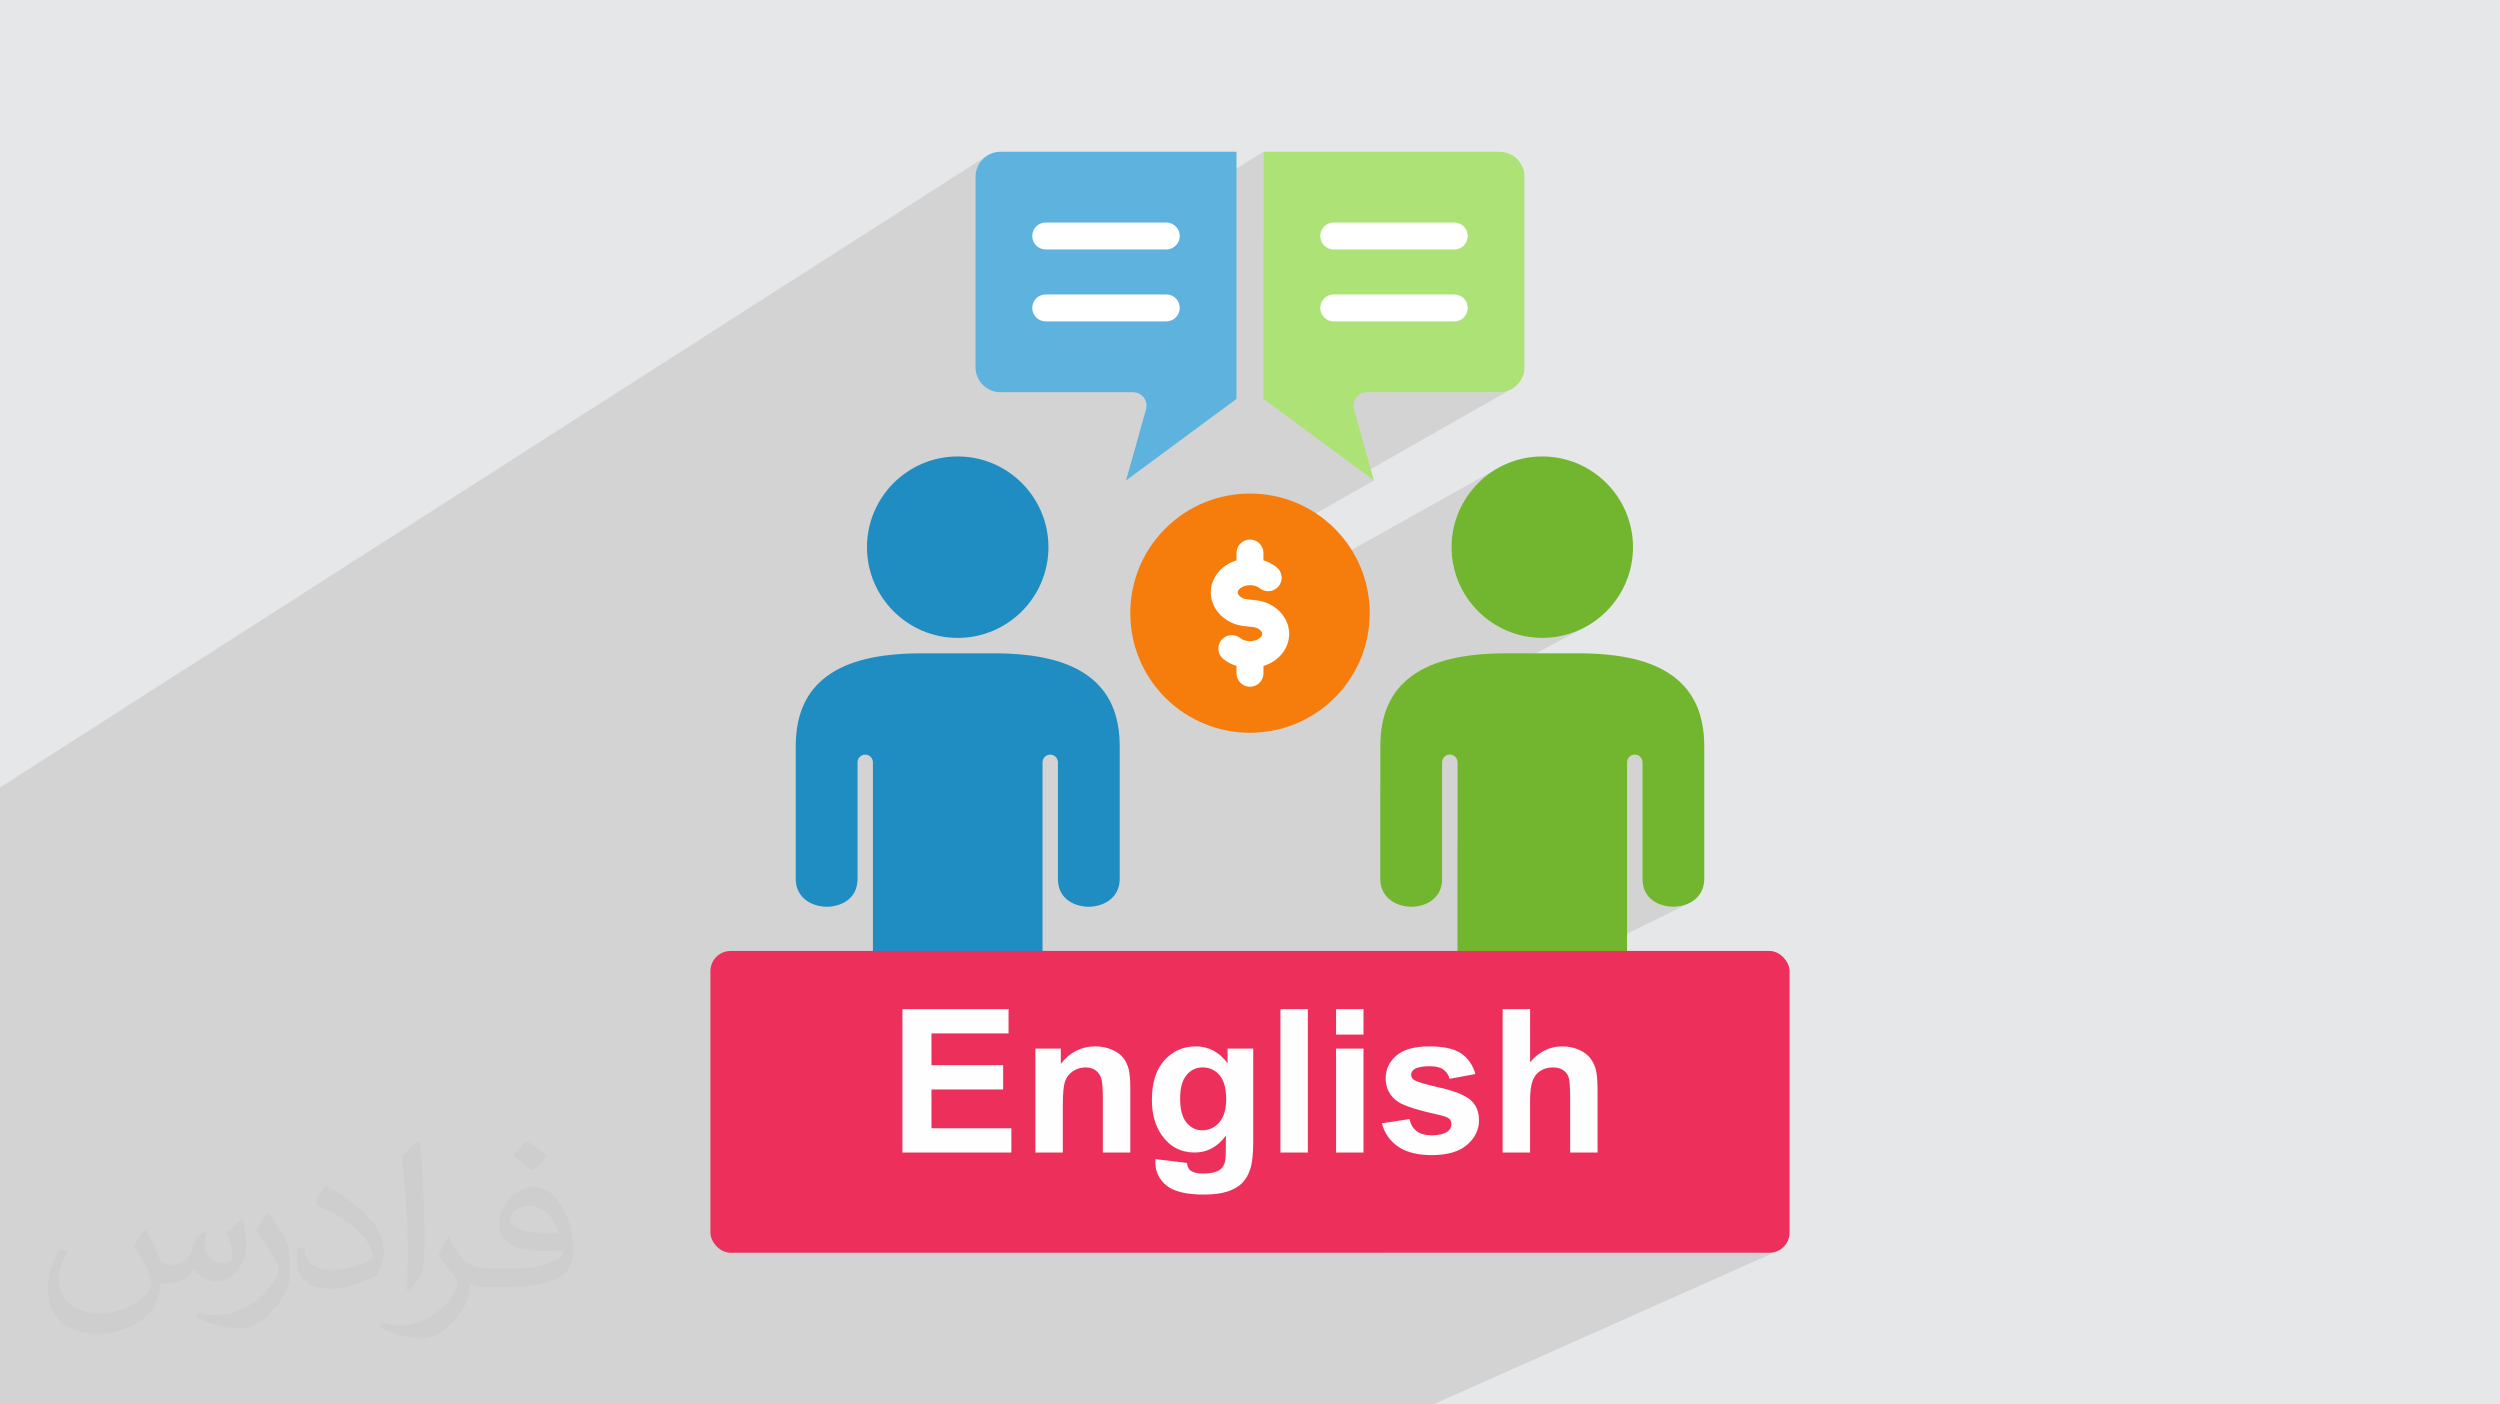
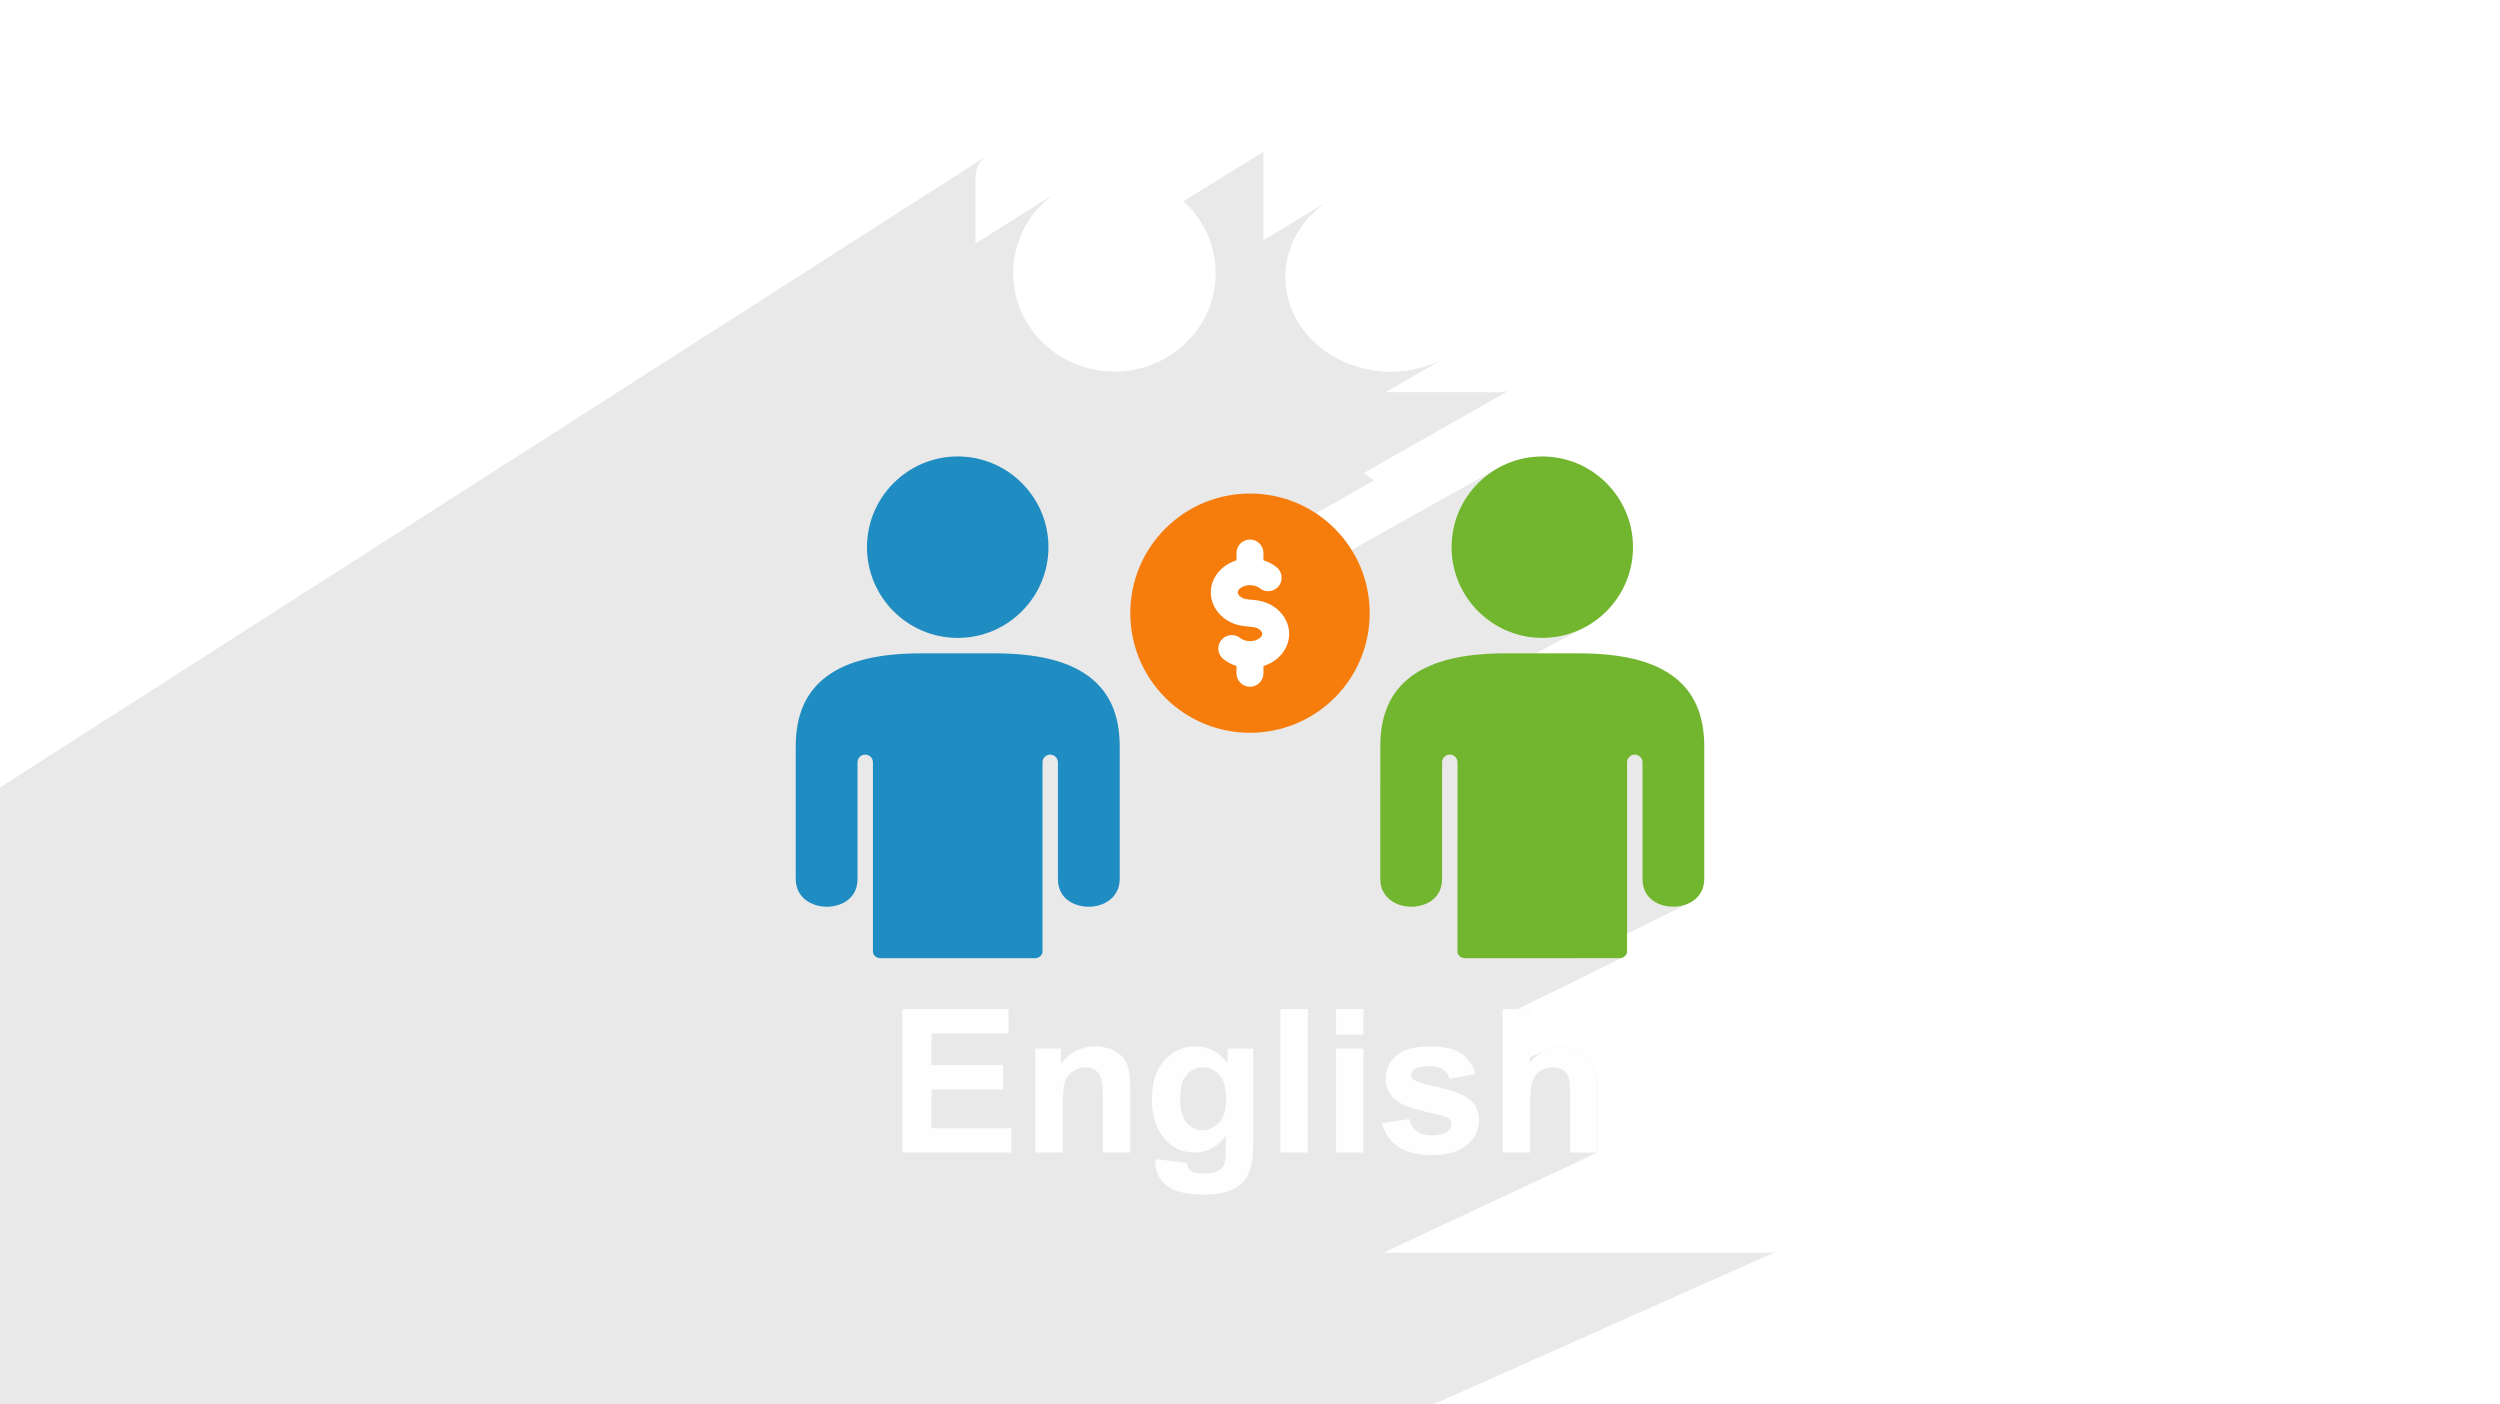
<svg xmlns="http://www.w3.org/2000/svg" xml:space="preserve" width="94.192mm" height="52.917mm" version="1.0" style="shape-rendering:geometricPrecision; text-rendering:geometricPrecision; image-rendering:optimizeQuality; fill-rule:evenodd; clip-rule:evenodd" viewBox="0 0 9404.92 5283.66">
  <defs>
    <style type="text/css">
   
    .fil9 {fill:#EC305B}
    .fil3 {fill:white}
    .fil10 {fill:#FEFEFE;fill-rule:nonzero}
    .fil5 {fill:#1F8CC2;fill-rule:nonzero}
    .fil6 {fill:#5DB3DE;fill-rule:nonzero}
    .fil4 {fill:#72B52F;fill-rule:nonzero}
    .fil7 {fill:#ADE376;fill-rule:nonzero}
    .fil8 {fill:#F67C0B;fill-rule:nonzero}
    .fil2 {fill:#373435;fill-opacity:0.031}
    .fil1 {fill:#2B2A29;fill-opacity:0.102}
    .fil0 {fill:#E6E7E8}
   
  </style>
  </defs>
  <g id="Layer_x0020_1">
-     <polygon class="fil0" points="-0,0 9404.92,0 9404.92,5283.66 -0,5283.66 " />
    <polygon class="fil1" points="4557.1,2249.69 5020.84,1988.31 4557.1,2249.69 4558.09,2255.17 4561.96,2267.97 4562.93,2270.21 4673.66,2207.89 4682.65,2204.27 4692.37,2202.11 4702.46,2201.38 4712.57,2202.11 4722.28,2204.27 4731.27,2207.89 4739.15,2212.95 4747.74,2218.54 4757.01,2222.2 4766.65,2223.94 4776.38,2223.82 4785.9,2221.86 4794.94,2218.07 4604.28,2324.87 4614.34,2332.11 4976.27,2129.56 5020.84,1988.31 4976.27,2129.56 5639.41,1758.41 5625.12,1766.64 5611.26,1775.52 5597.89,1785.05 5584.98,1795.19 5572.59,1805.93 5560.73,1817.24 5549.42,1829.1 5538.68,1841.49 5528.54,1854.38 5519.01,1867.77 5510.13,1881.62 5501.9,1895.92 5494.35,1910.63 5487.51,1925.74 5481.39,1941.24 5476.02,1957.1 5471.41,1973.28 5467.59,1989.78 5464.59,2006.57 5462.41,2023.64 5461.09,2040.94 5460.64,2058.48 5461.09,2076.03 5462.41,2093.33 5464.59,2110.39 5467.59,2127.19 5471.41,2143.68 5476.01,2159.87 5481.39,2175.73 5487.51,2191.22 5494.35,2206.34 5501.9,2221.05 5510.13,2235.35 5519.01,2249.19 5528.54,2262.58 5538.68,2275.48 5549.42,2287.87 5560.73,2299.73 5572.59,2311.04 5584.98,2321.77 5597.88,2331.92 5611.26,2341.45 5625.11,2350.33 5639.41,2358.56 5654.12,2366.11 5669.24,2372.95 5684.73,2379.07 5700.59,2384.45 5716.78,2389.05 5733.27,2392.87 5750.06,2395.87 5767.13,2398.05 5784.43,2399.37 5801.98,2399.82 5819.51,2399.37 5836.82,2398.05 5853.89,2395.87 5870.68,2392.87 5887.18,2389.05 5903.36,2384.44 5919.22,2379.07 5934.71,2372.95 5949.82,2366.11 5964.54,2358.56 5194.12,2769.84 5193.05,2786.49 5192.59,2808.75 5192.59,2973.01 5442.8,2841.16 5448.23,2839.47 5454.06,2838.88 5459.89,2839.47 5465.33,2841.16 5470.25,2843.83 5474.54,2847.38 5478.09,2851.67 5480.76,2856.6 5482.45,2862.03 5483.04,2867.86 5483.04,3178.75 6138.66,2841.16 6144.09,2839.47 6149.92,2838.88 6155.75,2839.47 6161.18,2841.16 6166.1,2843.83 6170.4,2847.38 6173.94,2851.67 6176.62,2856.6 6178.31,2862.03 6178.9,2867.86 6178.9,2927.65 6411.39,2808.75 6411.41,2808.75 6178.9,2927.66 6178.9,3305.91 6179.71,3320.77 6182.09,3334.27 6185.86,3346.45 6190.88,3357.38 6197,3367.1 6204.06,3375.69 6211.93,3383.18 6220.44,3389.65 6229.46,3395.14 6238.83,3399.71 6248.41,3403.44 6258.04,3406.34 6267.56,3408.51 6276.85,3409.99 6285.73,3410.84 6294.08,3411.11 6304.72,3410.72 6315.35,3409.55 6325.89,3407.59 6336.25,3404.84 6346.33,3401.26 6356.03,3396.88 5934.49,3604.75 6092.04,3604.75 6096.95,3604.37 6101.63,3603.27 6106.01,3601.53 5708.84,3796.32 5756.16,3796.32 5756.16,3978.12 5811.4,3951.4 5819,3947.89 5826.75,3944.86 5834.66,3942.28 5842.7,3940.18 5850.91,3938.55 5859.27,3937.38 5867.79,3936.67 5876.44,3936.44 5885.32,3936.65 5893.98,3937.27 5902.41,3938.3 5910.62,3939.74 5918.61,3941.59 5926.37,3943.86 5933.91,3946.54 5941.23,3949.62 5948.2,3953.08 5954.74,3956.74 5960.83,3960.62 5966.48,3964.74 5971.68,3969.07 5976.44,3973.65 5980.78,3978.47 5984.66,3983.52 5988.18,3988.72 5991.42,3994.07 5994.35,3999.55 5997,4005.19 5999.35,4010.95 6001.4,4016.86 6003.16,4022.91 6004.63,4029.1 6005.91,4035.79 6007.01,4043.34 6007.93,4051.76 6008.69,4061.02 6009.28,4071.15 6009.7,4082.14 6009.95,4093.98 6010.03,4106.69 6010.03,4335.7 5203.93,4712.78 6656.37,4712.78 6671.63,4711.23 6685.86,4706.78 5391.25,5283.66 3983.52,5283.66 3980.93,5283.66 3746.62,5283.66 3478.57,5283.66 3415.34,5283.66 3304.76,5283.66 3186.24,5283.66 3161.77,5283.66 3090.79,5283.66 3080.41,5283.66 3056.7,5283.66 3014.46,5283.66 2986.33,5283.66 2969.98,5283.66 2966.47,5283.66 2783,5283.66 2741.91,5283.66 2718.8,5283.66 2676.27,5283.66 2669.7,5283.66 2626.03,5283.66 2616.39,5283.66 2599.56,5283.66 2578.55,5283.66 2558.05,5283.66 2529.9,5283.66 2500.91,5283.66 2478.61,5283.66 2456.59,5283.66 2424.86,5283.66 2343.19,5283.66 2331.14,5283.66 2328.48,5283.66 2215.32,5283.66 2155.4,5283.66 2154.95,5283.66 2106.31,5283.66 2095.39,5283.66 2089.78,5283.66 2062.62,5283.66 2060.77,5283.66 2048.16,5283.66 1985.88,5283.66 1967.25,5283.66 1960.6,5283.66 1925.65,5283.66 1874.48,5283.66 1801.19,5283.66 1758.16,5283.66 1667.92,5283.66 1638.78,5283.66 1582.34,5283.66 1571.88,5283.66 1571.86,5283.66 1492.45,5283.66 1479.46,5283.66 1473.01,5283.66 1465.63,5283.66 1457.94,5283.66 1400.93,5283.66 1395.14,5283.66 1390.88,5283.66 1357.31,5283.66 1304.01,5283.66 1303.75,5283.66 1248.96,5283.66 1218.12,5283.66 1112.49,5283.66 1057.79,5283.66 955.1,5283.66 884.62,5283.66 850.14,5283.66 813.62,5283.66 807.76,5283.66 725.3,5283.66 718.32,5283.66 605.36,5283.66 596.21,5283.66 574.56,5283.66 545.16,5283.66 485.06,5283.66 415.03,5283.66 302.29,5283.66 229.68,5283.66 224.69,5283.66 203.55,5283.66 147.59,5283.66 146.54,5283.66 141.31,5283.66 51.47,5283.66 -0,5283.66 -0,5239.58 -0,5172.38 -0,5166.6 -0,5142.56 -0,5127.6 -0,5125.59 -0,5125.19 -0,5124.59 -0,5100.68 -0,5085.94 -0,5077.96 -0,5077.7 -0,5069.84 -0,5053.55 -0,5032.74 -0,5031.13 -0,5030.77 -0,5030.19 -0,5027.67 -0,5021.43 -0,5003.78 -0,4974.95 -0,4973.99 -0,4969.2 -0,4965.62 -0,4914.65 -0,4903.83 -0,4901.6 -0,4873.38 -0,4844.77 -0,4838.32 -0,4818.28 -0,4799.52 -0,4743.99 -0,4742.32 -0,4740.56 -0,4738.03 -0,4730.68 -0,4720.94 -0,4720.46 -0,4696.97 -0,4696.33 -0,4690.63 -0,4686.87 -0,4685.81 -0,4631.43 -0,4531.37 -0,4526.22 -0,4514.21 -0,4499.15 -0,4485.07 -0,4480.65 -0,4451.63 -0,4451.62 -0,4445.19 -0,4395.68 -0,4389.29 -0,4356.14 -0,4354.5 -0,4287.71 -0,4284.15 -0,4175.07 -0,4170.83 -0,4168.48 -0,4103.89 -0,4097.81 -0,4080 -0,4055.9 -0,4018.36 -0,4005.92 -0,3971.65 -0,3946.6 -0,3879.27 -0,3862.99 -0,3855.84 -0,3855.55 -0,3836.2 -0,3784.98 -0,3760.82 -0,3634.07 -0,3629.37 -0,3626.69 -0,3620.43 -0,3549.92 -0,3533.15 -0,3525.55 -0,3506.55 -0,3387.59 -0,3316.66 -0,3292.49 -0,3225.07 -0,3006.99 -0,2962.36 3711.32,586.96 3697.4,598.44 3685.91,612.36 3677.23,628.34 3671.75,645.97 3669.83,664.89 3669.82,664.9 3669.82,915.91 3979.57,721.02 3964.64,731.33 3950.25,742.32 3936.43,753.95 3923.21,766.2 3910.6,779.05 3898.63,792.47 3887.32,806.45 3876.71,820.96 3866.81,835.97 3857.63,851.47 3849.22,867.43 3841.59,883.81 3840.45,886.64 3905.67,845.78 3898.16,851.97 3891.97,859.48 3887.29,868.09 3884.34,877.6 3883.31,887.83 3884.34,898.04 3887.29,907.56 3891.97,916.17 3898.16,923.67 3905.67,929.87 3914.27,934.55 3923.79,937.5 3934.01,938.53 4157.81,938.53 4753.04,570.89 4753.04,903.79 5009.75,748.19 4994.24,758.08 4979.29,768.63 4964.93,779.79 4951.19,791.55 4938.09,803.88 4925.65,816.77 4913.91,830.19 4902.88,844.11 4892.58,858.53 4883.06,873.4 4874.32,888.71 4866.39,904.44 4859.31,920.58 4857.61,925.1 4989.09,845.78 4981.59,851.97 4975.4,859.48 4970.72,868.09 4967.77,877.6 4966.74,887.83 4967.77,898.04 4970.72,907.56 4975.4,916.17 4981.59,923.67 4989.09,929.87 4997.7,934.55 5007.22,937.5 5017.43,938.53 5470.88,938.53 5481.09,937.5 5490.61,934.55 5499.21,929.87 5026.09,1209.07 5470.88,1209.07 5481.09,1208.04 5490.61,1205.09 5499.21,1200.41 5167.38,1393.22 5170.71,1393.76 5190.51,1396.02 5210.61,1397.39 5230.97,1397.85 5251.33,1397.39 5271.43,1396.02 5291.23,1393.76 5310.71,1390.63 5329.86,1386.67 5348.63,1381.89 5367.01,1376.31 5384.99,1369.95 5402.51,1362.83 5419.58,1354.99 5436.15,1346.43 5452.2,1337.2 5212.64,1475.51 5641.05,1475.51 5659.97,1473.59 5677.6,1468.09 5693.58,1459.4 5130.73,1779.46 5168.82,1807.58 4651.67,2100.78 4651.67,2107.88 4596.15,2139.34 4591.45,2143.57 4582.08,2154 4574.01,2165.17 4567.28,2176.99 4561.95,2189.37 4558.08,2202.17 4555.72,2215.31 4554.92,2228.67 4555.72,2242.03 " />
-     <path class="fil2" d="M548.54 4627.69c17.95,27.21 29.6,53.36 40.96,82.43 8.45,16.91 12.93,48.09 52.57,48.09 11.61,0 28.28,-3.42 43.06,-11.61 16.63,-8.73 29.32,-21.94 35.94,-42l15.85 -53.36 38.57 -19.02 2.64 2.64c-5.27,20.09 -6.59,39.36 -6.59,54.43 0,44.63 38.57,61.56 69.22,61.56 17.95,0 34.09,-8.73 34.09,-25.11 0,-21.13 -8.98,-57.06 -20.62,-89.29 17.95,-17.95 35.94,-35.94 56.53,-50.47l3.17 1.6c8.98,38.04 14,75.56 14,100.66 0,24.57 -10.83,51.79 -19.81,69.49 -18.49,34.87 -51.25,62.62 -90.87,62.62 -30.1,0 -63.65,-15.07 -86.66,-43.06l-1.32 0c-21.66,26.96 -55.22,51.25 -108.86,51.25l-16.63 0c-2.64,35.41 -10.29,60.49 -21.94,82.95 -31.95,62.34 -126.81,106.47 -216.1,106.47 -124.17,0 -186.51,-71.59 -186.51,-166.96 0,-58.91 19.27,-113.6 48.88,-152.42l24.29 10.04c-18.49,35.41 -30.91,68.68 -30.91,101.45 0,89.29 72.66,131.83 156.4,131.83 77.68,0 173.83,-49.41 191.28,-106.72 -6.59,-62.62 -30.1,-91.93 -66.04,-148.99 10.83,-19.02 24.83,-38.04 42.28,-58.38l3.17 0 0 0 0 0 -0.02 -0.09zm1432.13 -336.04c26.15,16.39 51.79,35.66 76.87,57.85 -14,19.81 -31.45,37.79 -53.11,53.64 -25.11,-20.34 -50.19,-37.79 -75.84,-56.27 17.42,-19.55 34.62,-38.29 52.04,-55.22l0 0 0 0 0 0 0 0 0 0 0.03 0zm13.47 244.11c-42.28,0 -76.87,27.75 -76.87,48.34 0,44.13 84.53,57.85 185.72,57.31 -12.68,-51.79 -57.06,-105.68 -108.86,-105.68l0.01 0.03zm-94.86 236.19c54.96,0 103.04,-1.6 139.74,-10.83 40.96,-10.29 75.56,-30.91 75.56,-45.17 0,-3.7 0,-8.19 -1.32,-11.89 -22.98,2.11 -49.41,2.11 -72.38,2.11 -74.49,0 -131.55,-16.91 -154.02,-58.66 -5.55,-11.61 -9.51,-24.57 -9.51,-39.36 0,-40.43 17.42,-79.79 48.09,-107 25.61,-22.45 53.89,-36.44 82.67,-36.44 52.04,0 93.51,41.75 122.57,107.54 15.85,35.94 26.68,77.4 26.68,129.72 0,34.87 -9.51,64.19 -31.17,85.85 -40.43,39.11 -114.92,53.89 -229.04,53.89l-51.79 0 0 0 -13.47 0c-28.28,0 -48.62,-5.02 -64.72,-17.42l-2.64 0c0.79,6.59 1.32,12.93 1.32,19.02 0,25.61 -8.45,58.38 -25.61,84.53 -50.72,75.3 -105.68,108.04 -153.24,108.04 -48.09,0 -107,-18.49 -160.11,-42.54l9.51 -18.49c17.17,7.13 40.96,11.89 73.7,11.89 85.85,0 198.66,-82.43 212.66,-163 -3.17,-6.59 -8.98,-15.32 -17.17,-24.57 -25.11,-29.85 -40.96,-54.68 -55.75,-80.83 12.68,-25.11 24.29,-45.17 35.13,-63.4l4.49 -0.53c36.72,74.77 69.99,117.55 144.23,117.55l11.61 0 0 0 53.89 0 0 0 0 0 0 0 0 0 0 0 0.09 0.01zm-371.98 79c6.34,-34.34 6.87,-72.91 6.87,-108.86l0 -53.36c0,-99.6 -12.68,-244.36 -22.98,-338.68 17.95,-19.27 43.06,-42 62.87,-57.31l5.81 1.6c13.47,118.62 16.63,256 16.63,383.06 0,33.3 -1.32,65.79 -4.49,89.55 -1.85,30.1 -19.27,52.83 -56.53,87.7l-8.19 -3.7zm-382.8 -157.19c1.85,46.77 24.83,83.49 105.15,83.49 49.93,0 92.19,-12.93 138.96,-35.13 8.45,-3.7 12.93,-8.73 12.93,-12.93 0,-29.32 -22.45,-68.15 -60.23,-103.55 -36.72,-33.3 -85.34,-62.62 -130.76,-82.18 -15.6,-6.59 -20.62,-13.47 -20.62,-20.09 0,-13.47 17.95,-41.75 32.77,-62.09l5.02 -0.53c52.04,27.21 110.17,67.64 153.24,112.53 39.11,41.47 63.4,83.49 63.4,129.19 0,33.81 -10.29,65.51 -26.96,95.11 -57.06,28.79 -117.83,50.72 -178.06,50.72 -73.17,0 -123.1,-34.34 -123.1,-114.92 0,-8.73 0,-22.19 3.17,-39.64l25.11 0 0 0 0 0 0 0 0 0 0 0 -0.02 0zm-132.37 -132.9l45.45 73.45c16.63,27.21 32.23,56.81 32.23,103.55l0 59.7c0,48.34 -30.91,100.13 -80.83,151.38 -39.11,34.62 -73.7,49.41 -105.68,49.41 -47.55,0 -101.98,-14.79 -164.85,-41.75l7.13 -18.49c19.81,5.27 42.79,9.77 71.06,9.77 90.36,-0.53 182.8,-66.57 225.08,-147.15 5.02,-9.26 6.87,-17.95 6.87,-24.04 0,-9.26 -5.02,-19.55 -8.98,-28.79 -22.98,-43.31 -48.62,-82.95 -76.87,-119.68 14.79,-23.25 29.6,-45.7 45.7,-67.9l3.7 0.53 0 0 0 0 0 0 0 0 0 0 -0.02 0.01z" />
    <ellipse class="fil3" cx="4192.49" cy="1027.84" rx="380.82" ry="370.02" />
    <ellipse class="fil3" cx="5230.97" cy="1042.69" rx="395.67" ry="355.16" />
    <ellipse class="fil3" cx="4713.76" cy="2302.65" rx="261.98" ry="332.21" />
    <path class="fil4" d="M6411.39 2808.75l0 497.16c0,72.28 -60.81,105.2 -117.31,105.2 -42.79,0 -115.19,-22.16 -115.19,-105.2l0 -438.05c0,-15.98 -13,-28.98 -28.98,-28.98 -15.98,0 -28.98,13 -28.98,28.98l0 714.47c0,0 -0.72,2.74 -0.72,2.74 -3.02,11.4 -14.88,19.69 -28.19,19.69l-580.09 0c-13.26,0 -25.09,-8.22 -28.16,-19.53l-0.75 -2.8 0 -714.57c0,-15.98 -13,-28.98 -28.98,-28.98 -15.98,0 -28.98,12.99 -28.98,28.98l0 438.05c0,83.04 -72.41,105.2 -115.19,105.2 -56.5,0 -117.31,-32.92 -117.31,-105.2l0 -497.16c0,-120.81 39.07,-207.97 119.45,-266.44 78.21,-56.88 194.3,-84.54 354.89,-84.54l270.14 0c160.6,0 276.68,27.66 354.89,84.54 80.38,58.48 119.45,145.63 119.45,266.44l-0.02 0zm-609.42 -408.93c188.21,0 341.33,-153.13 341.33,-341.33 0,-188.21 -153.13,-341.33 -341.33,-341.33 -188.21,0 -341.33,153.12 -341.33,341.33 0,188.22 153.12,341.33 341.33,341.33z" />
    <path class="fil5" d="M3261.58 2058.48c0,-188.22 153.12,-341.33 341.33,-341.33 188.22,0 341.32,153.12 341.32,341.33 0,188.22 -153.12,341.33 -341.32,341.33 -188.21,0 -341.33,-153.13 -341.33,-341.33zm831.28 483.84c-78.2,-56.88 -194.3,-84.54 -354.88,-84.54l-270.14 0c-160.6,0 -276.68,27.65 -354.89,84.54 -80.38,58.47 -119.46,145.63 -119.46,266.44l0 497.16c0,72.28 60.81,105.2 117.31,105.2 42.79,0 115.2,-22.17 115.2,-105.2l0 -438.05c0,-15.99 13,-28.99 28.98,-28.99 15.98,0 28.97,13 28.97,28.99l0 714.57 0.76 2.79c3.06,11.31 14.9,19.54 28.15,19.54l580.1 0c13.32,0 25.17,-8.29 28.2,-19.7l0.73 -2.74 0 -714.46c0,-15.98 12.99,-28.98 28.97,-28.98 15.97,0 28.97,12.99 28.97,28.98l0 438.05c0,83.04 72.41,105.2 115.2,105.2 56.5,0 117.31,-32.92 117.31,-105.2l0 -497.16c0,-120.81 -39.08,-207.97 -119.46,-266.44l0.01 0z" />
-     <path class="fil6" d="M3669.82 664.9l0 716.4c0,51.96 42.18,94.22 94.02,94.22l498.61 0c15.87,0 30.83,7.43 40.41,20.08 9.59,12.64 12.7,29.06 8.41,44.33l-75.17 267.61 415.56 -306.92 0 -929.74 -887.81 0c-51.84,0 -94.02,42.17 -94.02,94.01l-0.01 0.01zm264.19 172.22l453.44 0c28.01,0 50.7,22.7 50.7,50.7 0,28 -22.71,50.7 -50.7,50.7l-453.44 0c-28.01,0 -50.7,-22.71 -50.7,-50.7 0,-28.01 22.71,-50.7 50.7,-50.7zm0 270.54l453.44 0c28.01,0 50.7,22.71 50.7,50.7 0,28 -22.71,50.7 -50.7,50.7l-453.44 0c-28.01,0 -50.7,-22.7 -50.7,-50.7 0,-28 22.71,-50.7 50.7,-50.7l0 0z" />
-     <path class="fil7" d="M5142.44 1475.51l498.61 0c51.84,0 94.01,-42.26 94.01,-94.22l0 -716.4c0,-51.84 -42.18,-94.01 -94.01,-94.01l-888.01 0 0 929.74 415.78 306.96 -75.19 -267.65c-4.29,-15.28 -1.18,-31.69 8.4,-44.33 9.59,-12.65 24.54,-20.08 40.41,-20.08l0 -0.01zm-125.01 -638.38l453.44 0c28,0 50.69,22.7 50.69,50.7 0,28 -22.71,50.7 -50.69,50.7l-453.44 0c-28,0 -50.69,-22.71 -50.69,-50.7 0,-28.01 22.7,-50.7 50.69,-50.7zm0 371.95c-28,0 -50.69,-22.7 -50.69,-50.7 0,-28 22.7,-50.7 50.69,-50.7l453.44 0c28,0 50.69,22.71 50.69,50.7 0,28 -22.71,50.7 -50.69,50.7l-453.44 0z" />
    <path class="fil8" d="M5020.84 1988.31c-175.52,-175.52 -461.2,-175.52 -636.82,0 -85.01,85.09 -131.87,198.13 -131.87,318.34 0,120.22 46.86,233.25 131.87,318.34 87.77,87.77 203.12,131.65 318.41,131.65 115.29,0 230.64,-43.88 318.41,-131.65 85.02,-85.01 131.87,-198.12 131.87,-318.34 0,-120.21 -46.85,-233.25 -131.87,-318.34l0 0zm-218.04 490.98c-14.77,11.88 -31.78,20.57 -49.74,26.22l0 27.37c0,28.03 -22.74,50.69 -50.69,50.69 -27.95,0 -50.69,-22.67 -50.69,-50.69l0 -27.37c-17.88,-5.65 -34.76,-14.34 -49.46,-26.14 -21.8,-17.52 -25.27,-49.47 -7.75,-71.26 17.52,-21.8 49.46,-25.27 71.32,-7.75 19.19,15.43 54.17,15.43 73.36,0 6.01,-4.85 9.42,-10.49 9.42,-15.71 0,-5.22 -3.4,-10.79 -9.56,-15.79 -10.86,-8.77 -20.43,-9.92 -40.92,-11.66 -25.49,-2.25 -60.32,-5.28 -95.87,-33.82 -30.05,-24.33 -47.29,-58.87 -47.29,-94.72 0,-35.85 17.23,-70.39 47.14,-94.65 14.7,-11.81 31.64,-20.5 49.6,-26.14l0 -27.45c0,-27.96 22.67,-50.69 50.69,-50.69 28.03,0 50.69,22.74 50.69,50.69l0 27.37c17.95,5.65 34.9,14.27 49.6,26.14 21.87,17.52 25.27,49.47 7.75,71.26 -17.53,21.8 -49.47,25.27 -71.26,7.75 -19.19,-15.43 -54.17,-15.43 -73.36,0 -6.08,4.85 -9.42,10.49 -9.42,15.71 0,5.22 3.33,10.86 9.5,15.79 10.93,8.77 20.42,9.92 40.98,11.66 25.42,2.25 60.33,5.28 95.8,33.82 30.12,24.33 47.29,58.87 47.29,94.72 0,35.85 -17.16,70.39 -47.14,94.65l0 0z" />
-     <rect class="fil9" x="2672.6" y="3577.45" width="4059.7" height="1135.33" rx="75.94" ry="75.94" />
    <path class="fil10" d="M3394.88 4335.7l0 -539.37 399.26 0 0 91.15 -290.03 0 0 119.78 269.69 0 0 91.15 -269.69 0 0 146.15 300.58 0 0 91.14 -409.81 0zm857.27 0l-103.2 0 0 -199.25c0,-42.19 -2.26,-69.42 -6.65,-81.74 -4.52,-12.43 -11.68,-21.97 -21.73,-28.88 -10.03,-6.91 -22.1,-10.29 -36.16,-10.29 -18.08,0 -34.28,4.89 -48.59,14.69 -14.44,9.8 -24.23,22.86 -29.51,38.92 -5.4,16.2 -8.04,46.08 -8.04,89.77l0 176.77 -103.2 0 0 -390.97 95.68 0 0 57.37c34.27,-43.81 77.34,-65.66 129.44,-65.66 22.85,0 43.81,4.14 62.77,12.3 19.08,8.29 33.4,18.71 43.06,31.39 9.8,12.81 16.57,27.25 20.34,43.44 3.89,16.2 5.77,39.3 5.77,69.42l0 242.69zm94.8 24.86l118.27 14.32c2.01,13.93 6.53,23.47 13.56,28.75 9.91,7.41 25.36,11.17 46.45,11.17 27,0 47.21,-4.01 60.78,-12.17 9.04,-5.4 15.94,-14.07 20.59,-26.12 3.14,-8.54 4.76,-24.48 4.76,-47.46l0.51 -57.12c-31.14,42.56 -70.31,63.77 -117.52,63.77 -52.48,0 -94.16,-22.22 -124.8,-66.54 -24.1,-35.03 -36.16,-78.72 -36.16,-130.82 0,-65.54 15.82,-115.52 47.34,-150.04 31.51,-34.53 70.8,-51.85 117.76,-51.85 48.34,0 88.27,21.22 119.65,63.65l0 -55.37 96.42 0 0 350.54c0,46.08 -3.76,80.61 -11.42,103.33 -7.53,22.86 -18.2,40.68 -32.01,53.74 -13.69,12.93 -32.02,23.22 -55,30.51 -22.98,7.4 -51.98,11.04 -87.01,11.04 -66.29,0 -113.25,-11.42 -141,-34.15 -27.75,-22.86 -41.56,-51.6 -41.56,-86.64 0,-3.38 0.13,-7.66 0.38,-12.55zm92.66 -228.25c0,41.44 8.03,71.69 23.97,90.9 16.08,19.21 35.92,28.88 59.39,28.88 25.11,0 46.46,-9.91 63.78,-29.64 17.45,-19.71 26.11,-48.84 26.11,-87.51 0,-40.43 -8.28,-70.43 -24.98,-90.02 -16.57,-19.58 -37.66,-29.38 -63.15,-29.38 -24.73,0 -45.07,9.67 -61.15,28.88 -15.95,19.21 -23.97,48.47 -23.97,87.89zm377.29 203.39l0 -539.37 103.2 0 0 539.37 -103.2 0zm209.29 -443.7l0 -95.68 103.2 0 0 95.68 -103.2 0zm0 443.7l0 -390.97 103.2 0 0 390.97 -103.2 0zm172.39 -109.98l103.95 -15.82c4.39,19.96 13.31,35.16 26.87,45.45 13.43,10.42 32.39,15.57 56.62,15.57 26.74,0 46.83,-4.89 60.39,-14.69 9.05,-6.91 13.56,-16.2 13.56,-27.75 0,-7.79 -2.51,-14.32 -7.4,-19.46 -5.15,-4.89 -16.7,-9.55 -34.53,-13.69 -83.49,-18.45 -136.35,-35.28 -158.7,-50.47 -31.01,-21.22 -46.46,-50.59 -46.46,-88.14 0,-34.02 13.43,-62.53 40.18,-85.62 26.74,-23.11 68.18,-34.66 124.29,-34.66 53.49,0 93.29,8.79 119.28,26.24 25.99,17.58 43.94,43.44 53.74,77.72l-97.18 18.07c-4.14,-15.32 -12.17,-27.12 -23.85,-35.28 -11.67,-8.16 -28.38,-12.18 -50.09,-12.18 -27.37,0 -46.96,3.76 -58.88,11.42 -7.91,5.4 -11.8,12.43 -11.8,20.98 0,7.4 3.38,13.68 10.29,18.83 9.42,6.9 41.69,16.56 96.92,29.13 55.25,12.55 93.79,27.87 115.63,46.08 21.73,18.33 32.52,44.06 32.52,76.96 0,35.78 -14.94,66.67 -44.95,92.4 -29.87,25.74 -74.2,38.67 -132.96,38.67 -53.23,0 -95.42,-10.79 -126.56,-32.26 -31.01,-21.48 -51.35,-50.6 -60.89,-87.52zm557.58 -429.39l0 199.89c33.53,-39.81 73.7,-59.77 120.29,-59.77 23.97,0 45.57,4.39 64.78,13.18 19.21,8.92 33.65,20.09 43.43,33.9 9.8,13.69 16.46,28.89 19.97,45.58 3.63,16.69 5.4,42.57 5.4,77.59l0 229 -103.2 0 0 -206.16c0,-40.93 -2.02,-66.92 -5.91,-77.96 -4.01,-11.05 -11.04,-19.84 -21.09,-26.24 -10.04,-6.53 -22.61,-9.8 -37.79,-9.8 -17.32,0 -32.77,4.14 -46.46,12.55 -13.68,8.29 -23.59,20.85 -29.87,37.67 -6.4,16.69 -9.55,41.56 -9.55,74.33l0 195.6 -103.2 0 0 -539.37 103.2 0z" />
  </g>
</svg>